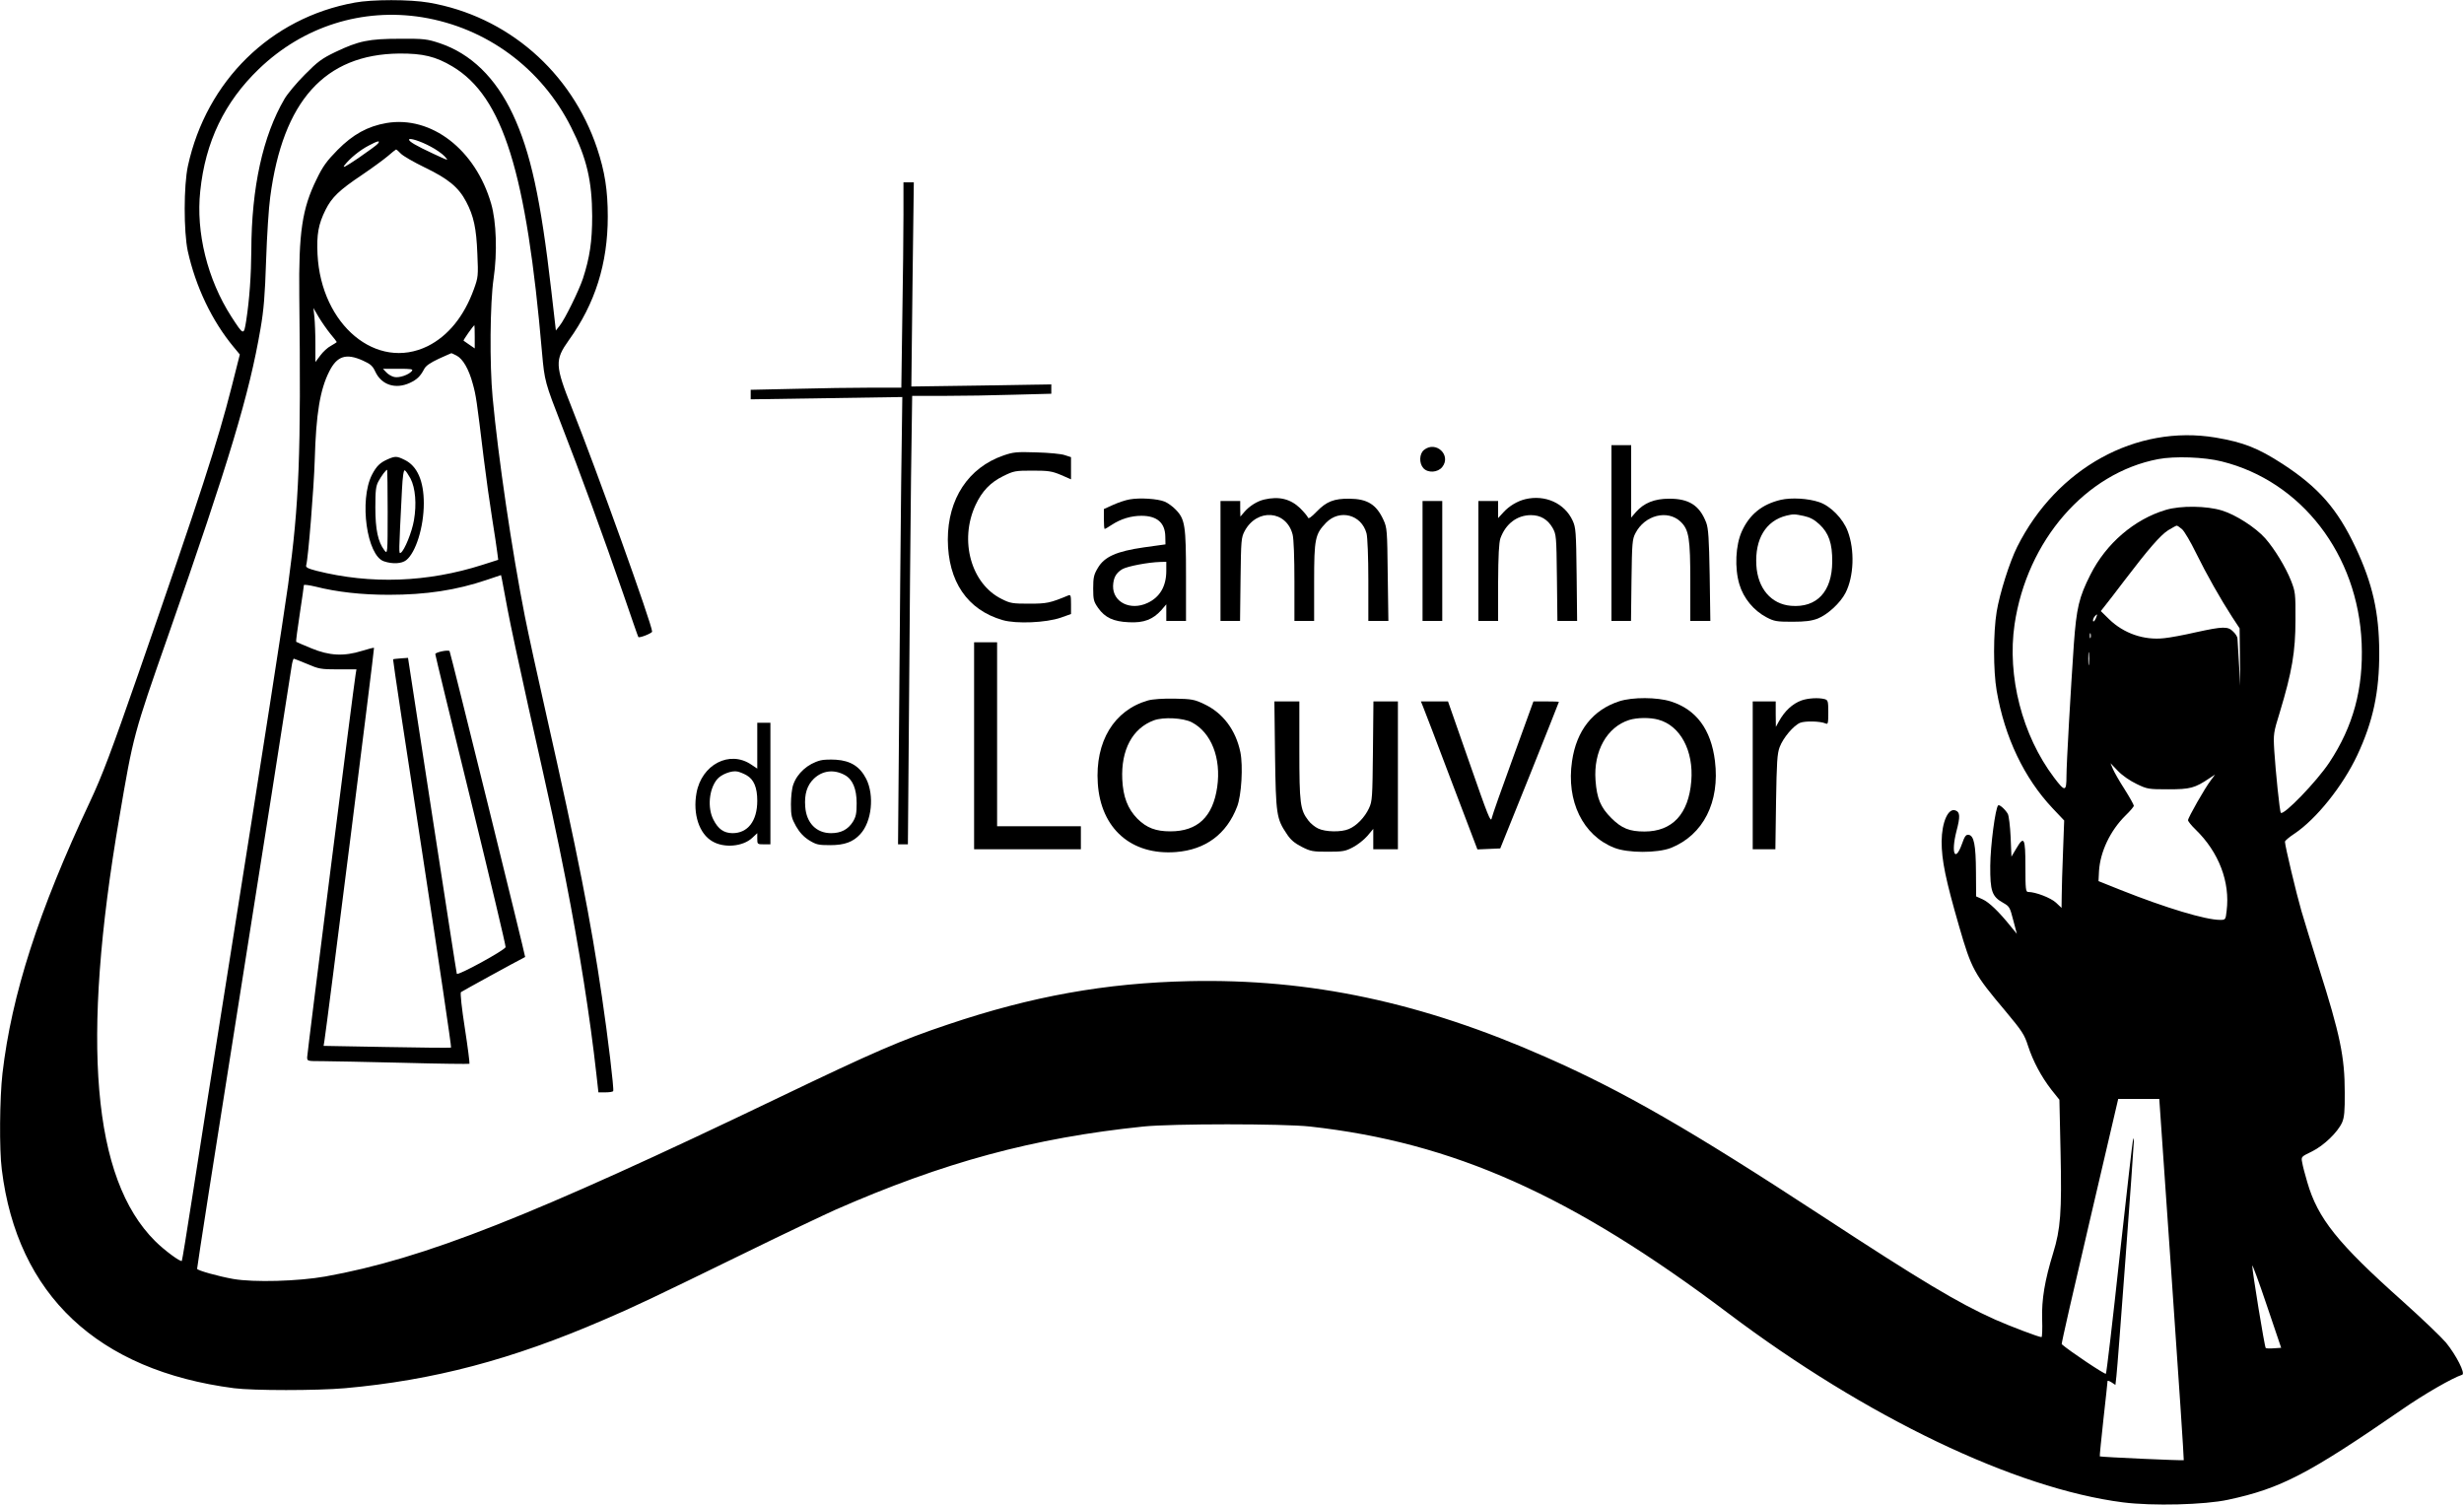
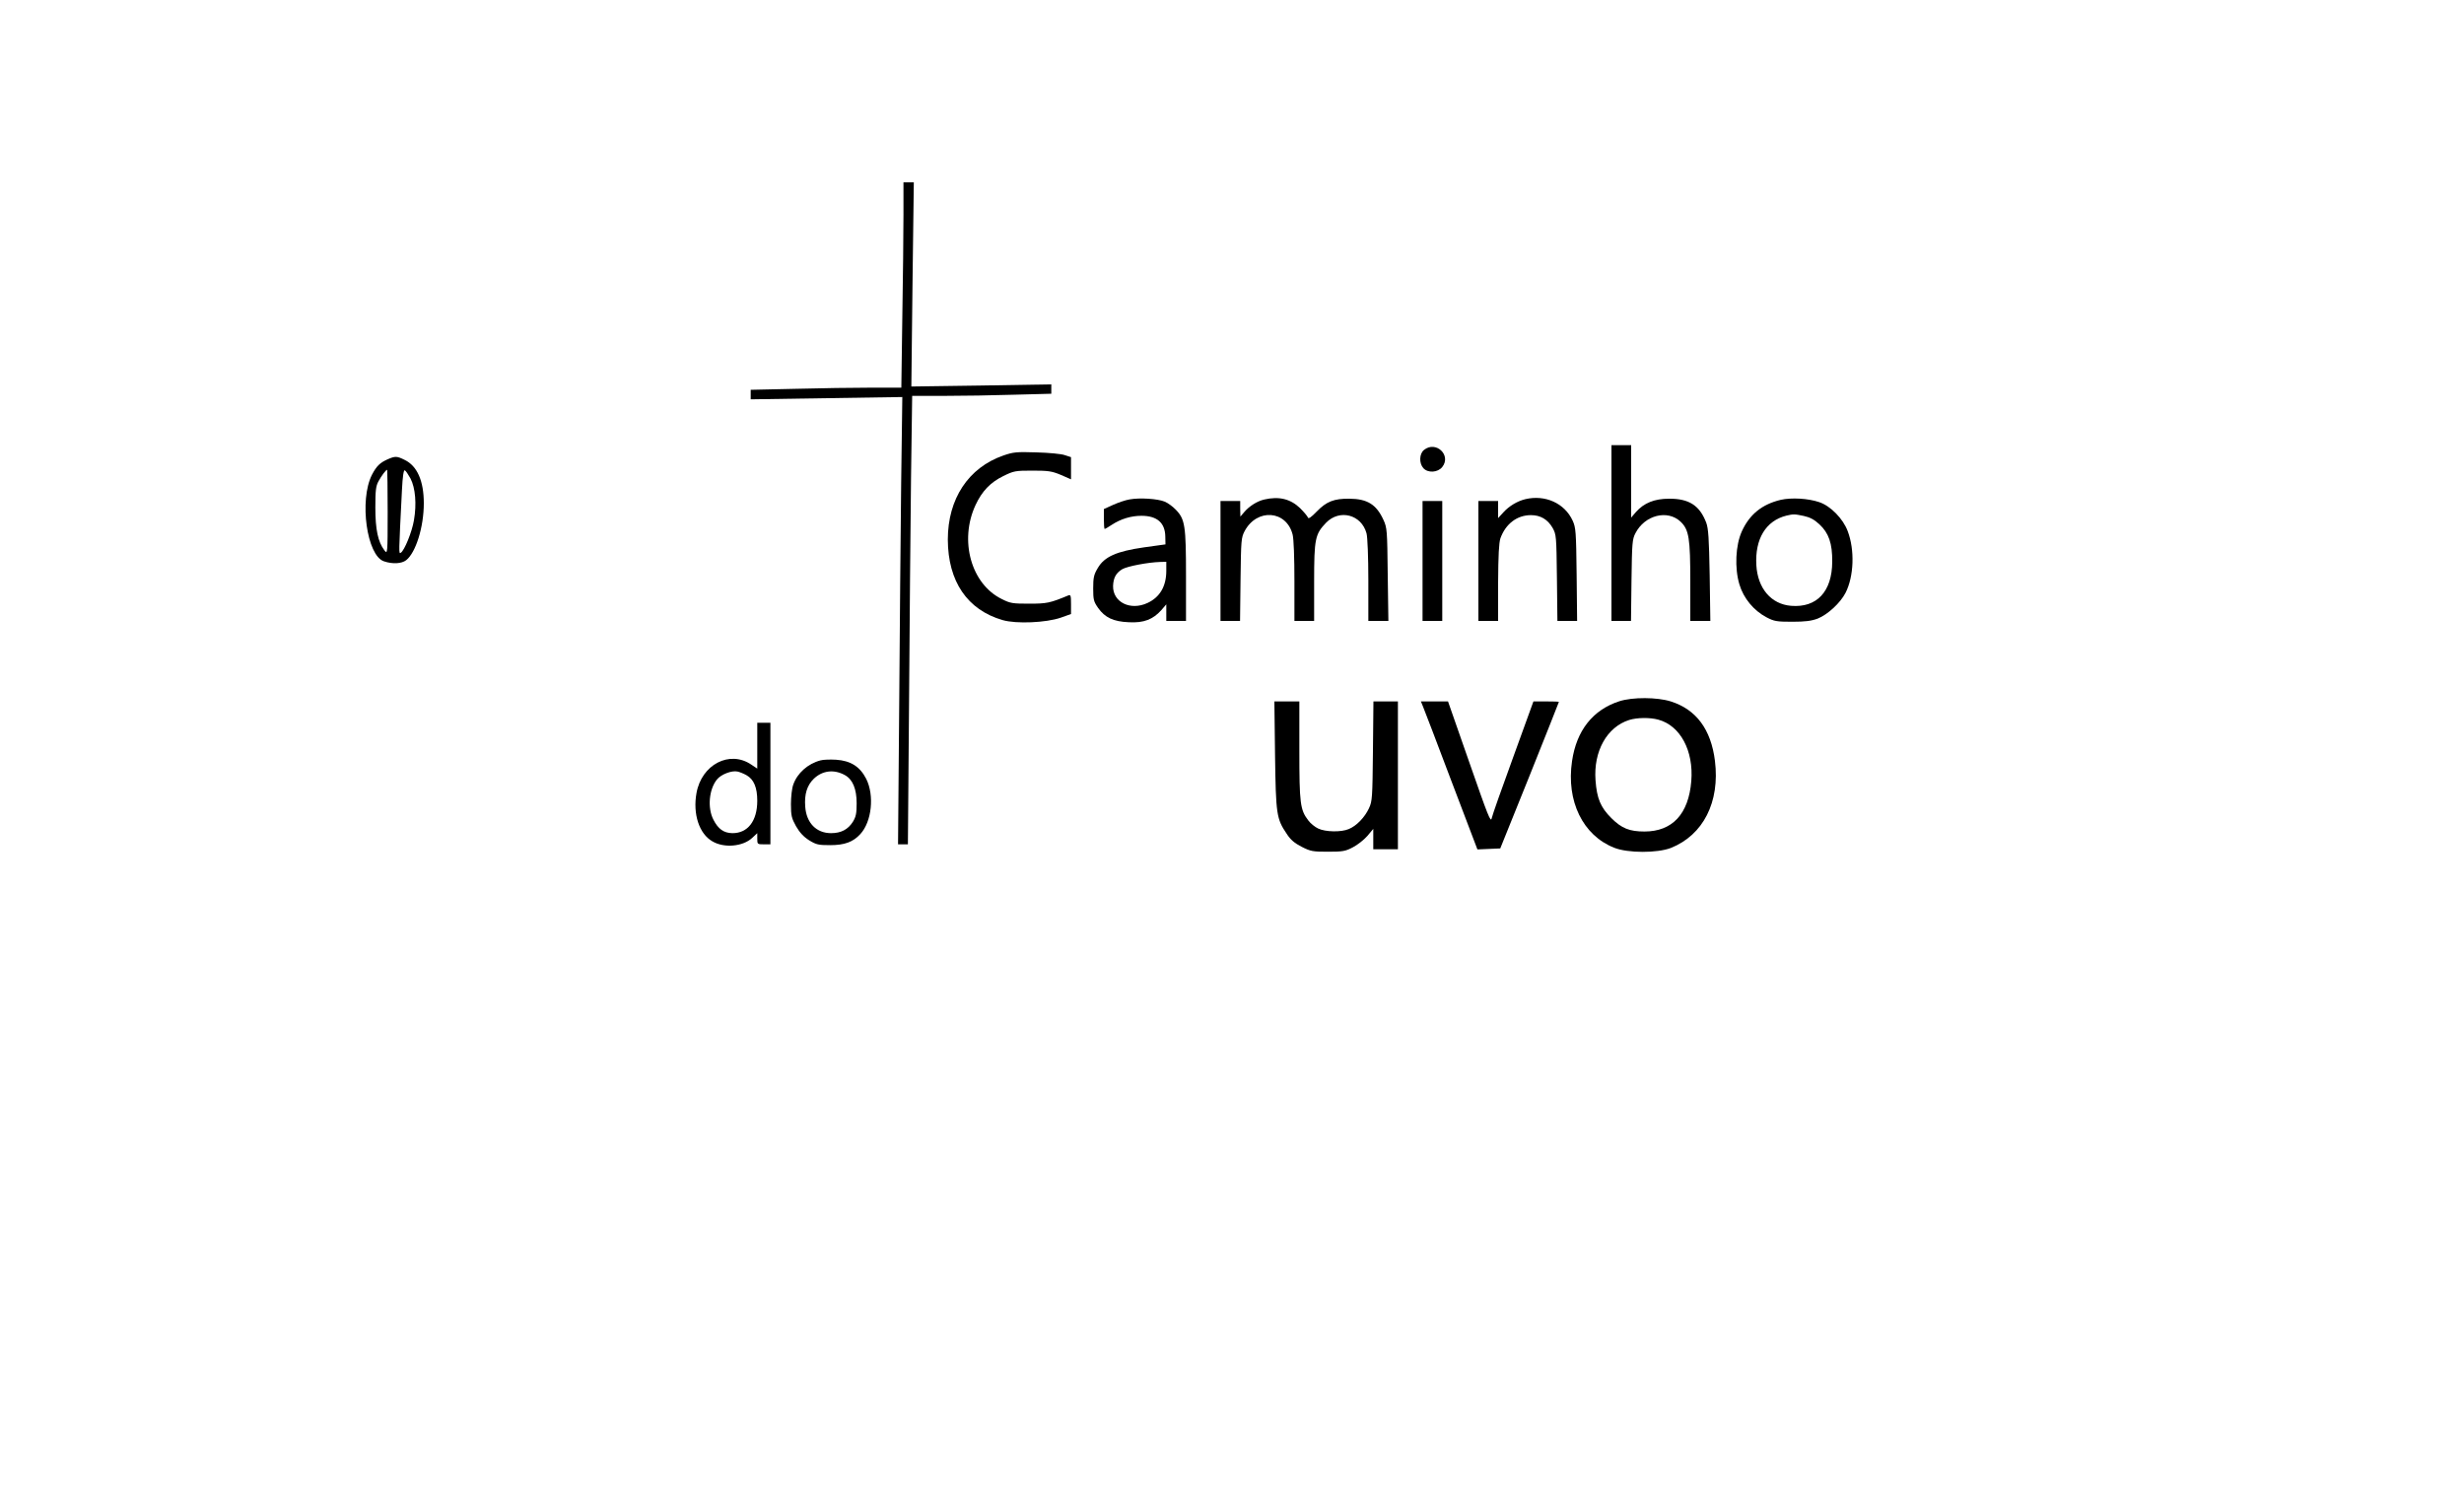
<svg xmlns="http://www.w3.org/2000/svg" version="1.0" width="1500pt" height="916pt" viewBox="0 0 1500 916" preserveAspectRatio="xMidYMid meet">
  <g transform="translate(0,916) scale(0.1,-0.1)" stroke="none">
-     <path d="M2159 9144 c-510 -92 -902 -476 -1015 -994 -26 -119 -26 -400 -1 -518 48 -217 147 -425 279 -584 l38 -46 -49 -194 c-87 -342 -190 -659 -570 -1753 -165 -474 -218 -615 -293 -775 -314 -668 -477 -1174 -533 -1655 -17 -150 -20 -462 -4 -585 94 -763 583 -1223 1414 -1331 117 -15 502 -15 675 0 538 48 1016 174 1575 416 187 80 288 128 880 417 220 108 459 221 530 253 658 289 1206 438 1875 507 171 18 854 18 1015 0 873 -97 1591 -417 2545 -1136 841 -634 1748 -1068 2404 -1152 180 -23 498 -15 640 16 322 69 488 156 1061 551 133 92 303 190 364 210 21 7 -37 120 -99 196 -29 34 -147 147 -263 251 -396 353 -517 504 -581 725 -14 47 -28 100 -31 120 -7 35 -7 35 59 67 73 36 157 117 184 177 13 30 17 68 16 183 0 215 -28 351 -158 760 -41 129 -88 285 -106 345 -30 103 -100 396 -100 421 0 6 26 28 58 49 133 89 294 290 382 477 97 207 135 387 134 628 -1 241 -40 416 -144 637 -110 234 -225 366 -445 509 -150 97 -237 131 -406 160 -484 81 -968 -185 -1209 -665 -46 -92 -106 -281 -125 -395 -21 -127 -21 -360 0 -481 49 -284 167 -531 340 -715 l71 -75 -7 -190 c-4 -104 -8 -224 -8 -266 l-1 -76 -34 32 c-31 29 -124 65 -169 65 -15 0 -17 16 -17 155 0 176 -8 191 -57 107 l-28 -47 -5 120 c-3 66 -11 129 -17 140 -15 27 -52 60 -59 52 -17 -17 -47 -244 -48 -367 -1 -156 10 -188 80 -227 37 -21 40 -27 60 -105 l22 -83 -37 45 c-73 91 -132 147 -171 165 l-40 18 -1 151 c-1 163 -12 219 -45 224 -16 2 -24 -9 -40 -55 -42 -117 -68 -58 -34 76 24 90 22 117 -5 127 -45 18 -84 -71 -85 -189 0 -114 24 -231 106 -515 76 -263 91 -290 284 -519 100 -120 114 -141 136 -210 31 -95 81 -188 143 -268 l48 -60 7 -320 c8 -364 0 -467 -45 -613 -51 -166 -71 -283 -67 -404 2 -59 0 -108 -4 -108 -17 0 -193 67 -283 107 -227 102 -447 234 -1051 629 -807 528 -1212 761 -1684 969 -755 334 -1435 478 -2170 462 -510 -11 -960 -92 -1470 -264 -287 -96 -452 -168 -1025 -443 -1512 -726 -2163 -983 -2765 -1091 -164 -29 -434 -37 -560 -15 -90 16 -220 52 -220 62 0 12 113 738 231 1479 146 922 334 2116 344 2187 4 27 10 48 14 48 3 0 40 -15 81 -32 70 -30 83 -33 187 -33 l113 0 -5 -30 c-11 -62 -295 -2308 -295 -2331 0 -24 1 -24 93 -24 50 0 271 -5 491 -10 219 -6 401 -8 404 -6 2 3 -10 100 -28 216 -19 121 -29 215 -24 220 6 5 339 188 391 214 3 2 -455 1857 -460 1862 -9 10 -87 -7 -87 -18 0 -6 97 -407 216 -890 118 -484 214 -886 212 -894 -4 -18 -292 -176 -297 -162 -2 5 -69 440 -150 966 l-147 957 -44 -3 c-24 -2 -45 -4 -47 -6 -2 -1 78 -533 178 -1180 99 -648 178 -1180 175 -1183 -2 -3 -178 -1 -390 3 l-386 7 5 31 c12 69 305 2389 302 2392 -2 2 -34 -6 -72 -18 -112 -35 -200 -30 -309 15 -49 20 -90 38 -93 40 -2 2 8 79 22 170 14 91 25 170 25 175 0 4 32 0 70 -9 130 -33 280 -50 447 -50 227 0 411 28 597 91 l86 29 5 -22 c2 -12 18 -96 35 -187 17 -91 74 -356 126 -590 148 -660 169 -756 228 -1055 82 -419 148 -836 187 -1187 l12 -108 43 0 c23 0 45 3 47 8 6 9 -33 335 -68 570 -69 474 -149 877 -339 1720 -52 229 -111 500 -131 601 -79 401 -162 966 -196 1331 -19 201 -16 577 6 725 23 155 17 346 -15 455 -95 329 -364 537 -637 491 -115 -20 -204 -69 -298 -164 -65 -66 -90 -100 -127 -177 -89 -180 -110 -326 -106 -710 11 -969 0 -1260 -68 -1760 -23 -168 -159 -1045 -353 -2265 -94 -588 -197 -1245 -230 -1459 -33 -214 -62 -390 -64 -392 -8 -8 -106 64 -163 121 -381 379 -452 1210 -218 2575 86 505 86 506 299 1114 371 1061 493 1467 561 1865 20 115 27 203 34 416 5 149 16 322 25 385 77 585 332 869 785 874 145 1 223 -18 325 -79 307 -184 450 -643 545 -1745 15 -170 19 -182 119 -439 106 -271 257 -683 377 -1031 48 -140 88 -256 90 -258 6 -8 84 23 84 33 0 42 -338 983 -488 1360 -104 261 -105 293 -19 414 160 222 237 467 237 752 0 161 -18 275 -65 416 -156 466 -547 805 -1024 887 -115 20 -345 20 -452 0z m411 -89 c393 -64 727 -311 907 -670 95 -188 127 -327 128 -540 0 -156 -15 -253 -56 -380 -25 -75 -111 -250 -142 -288 l-23 -29 -28 244 c-64 557 -126 842 -234 1072 -105 223 -255 369 -445 433 -76 25 -94 28 -242 27 -189 0 -252 -13 -394 -81 -81 -39 -107 -58 -185 -137 -50 -50 -106 -117 -124 -148 -132 -225 -201 -541 -202 -922 -1 -149 -11 -297 -31 -427 -15 -93 -15 -93 -91 24 -145 226 -216 512 -189 763 31 301 148 543 357 744 270 260 630 373 994 315z m51 -787 c31 -16 70 -43 85 -59 28 -30 27 -29 -68 15 -105 49 -148 74 -148 86 0 13 70 -9 131 -42z m-321 17 c-6 -8 -60 -47 -118 -87 -80 -54 -101 -65 -84 -43 34 43 93 91 147 119 54 29 73 33 55 11z m140 -60 c13 -14 79 -52 147 -85 141 -68 205 -120 251 -208 46 -87 62 -162 68 -317 6 -134 5 -143 -21 -215 -60 -166 -157 -285 -281 -347 -311 -153 -649 128 -671 558 -6 121 5 184 49 272 38 76 84 120 220 211 62 42 133 94 158 115 25 22 48 40 51 41 3 0 16 -11 29 -25z m-429 -1097 c22 -26 39 -48 39 -50 0 -2 -16 -12 -35 -23 -20 -10 -49 -37 -65 -59 l-30 -40 0 110 c0 60 -3 134 -6 164 l-6 55 32 -55 c18 -30 50 -76 71 -102z m879 -19 l0 -70 -32 22 c-18 12 -35 24 -36 25 -4 2 60 93 66 94 1 0 2 -32 2 -71z m-110 -114 c38 -20 74 -82 98 -171 20 -72 23 -92 67 -455 14 -114 37 -278 51 -365 14 -88 28 -180 31 -206 l6 -46 -94 -30 c-337 -108 -682 -120 -1012 -37 -53 14 -67 21 -63 34 12 38 47 472 52 641 8 280 32 428 89 540 47 93 102 111 204 65 47 -21 60 -33 76 -68 38 -81 123 -108 210 -68 43 20 64 40 87 84 10 20 36 38 89 63 41 18 75 34 77 34 2 0 16 -7 32 -15z m-273 -94 c-19 -23 -77 -43 -107 -36 -15 3 -37 16 -48 28 l-21 22 94 0 c80 0 92 -2 82 -14z m11018 -550 c485 -120 830 -567 852 -1107 11 -276 -51 -506 -197 -726 -77 -116 -278 -324 -295 -306 -7 6 -32 253 -40 378 -6 102 -5 109 34 235 74 245 95 368 95 560 1 163 -1 173 -27 240 -33 83 -100 193 -157 258 -58 65 -178 143 -263 169 -93 29 -252 31 -342 4 -192 -57 -364 -205 -459 -394 -70 -138 -85 -204 -101 -422 -19 -275 -45 -729 -45 -804 0 -97 -9 -98 -76 -9 -194 257 -286 617 -240 932 76 511 433 922 874 1006 100 19 280 13 387 -14z m-241 -413 c14 -13 52 -77 84 -143 65 -132 150 -282 220 -390 l46 -70 2 -175 2 -175 -8 135 c-4 74 -8 143 -9 153 0 10 -12 29 -26 42 -32 33 -62 32 -227 -4 -73 -17 -160 -33 -193 -36 -123 -14 -247 29 -336 116 l-50 49 26 33 c14 17 67 86 117 152 147 193 219 276 267 307 25 15 48 28 52 28 5 0 19 -10 33 -22z m-526 -544 c-7 -15 -14 -21 -16 -15 -2 7 2 18 8 26 18 22 21 18 8 -11z m-31 -116 c-3 -7 -5 -2 -5 12 0 14 2 19 5 13 2 -7 2 -19 0 -25z m-10 -160 c-2 -18 -4 -4 -4 32 0 36 2 50 4 33 2 -18 2 -48 0 -65z m291 -731 c64 -31 72 -32 192 -32 133 0 161 7 250 67 l35 23 -26 -35 c-37 -48 -139 -228 -139 -243 0 -7 21 -33 46 -57 142 -138 211 -320 189 -495 -6 -54 -7 -55 -40 -55 -88 0 -328 72 -605 182 l-135 54 3 60 c7 118 68 247 161 339 28 27 51 54 51 60 0 6 -25 51 -56 100 -31 48 -63 104 -71 123 l-15 36 46 -48 c27 -28 74 -60 114 -79z m213 -3015 c42 -603 75 -1099 73 -1101 -4 -4 -506 19 -511 23 -2 1 9 103 22 226 14 123 25 228 25 232 0 5 11 1 24 -7 l24 -16 6 53 c8 63 106 1394 106 1428 0 13 -2 21 -4 19 -2 -2 -39 -323 -82 -714 -42 -390 -80 -714 -84 -718 -6 -6 -224 140 -269 180 -3 2 74 338 170 748 l174 745 125 0 125 0 76 -1098z m621 -420 c-24 -2 -46 -1 -49 2 -7 6 -83 473 -82 501 0 11 40 -97 88 -240 l88 -260 -45 -3z" />
    <path d="M2360 6364 c-47 -21 -68 -41 -96 -95 -78 -155 -31 -491 73 -526 53 -18 108 -15 136 7 58 46 107 201 107 346 0 136 -40 227 -116 264 -48 24 -58 24 -104 4z m0 -321 c0 -256 -1 -258 -20 -233 -39 51 -55 127 -55 260 0 103 3 131 19 160 18 33 45 70 53 70 1 0 3 -116 3 -257z m139 204 c30 -58 38 -156 21 -254 -12 -72 -58 -184 -80 -198 -13 -8 -13 -12 7 383 4 81 10 121 17 119 6 -2 21 -25 35 -50z" />
    <path d="M5500 7853 c0 -109 -3 -390 -7 -625 l-6 -428 -187 0 c-103 0 -309 -3 -458 -7 l-272 -6 0 -29 0 -29 461 7 462 7 -7 -524 c-3 -288 -9 -901 -12 -1361 l-7 -838 30 0 30 0 7 863 c3 474 9 1088 12 1365 l7 502 197 0 c108 0 299 3 423 7 l227 6 0 29 0 28 -426 -7 -426 -6 7 621 8 622 -32 0 -31 0 0 -197z" />
    <path d="M9810 5915 l0 -535 60 0 59 0 3 248 c3 227 5 250 24 286 57 111 196 145 275 70 51 -49 59 -100 59 -366 l0 -238 61 0 61 0 -4 278 c-4 226 -8 285 -21 320 -40 105 -105 147 -227 146 -88 0 -152 -26 -200 -80 l-30 -35 0 221 0 220 -60 0 -60 0 0 -535z" />
    <path d="M8669 6421 c-29 -23 -31 -81 -4 -111 28 -31 88 -27 115 7 57 72 -39 162 -111 104z" />
    <path d="M6108 6387 c-213 -74 -338 -264 -338 -512 1 -255 119 -428 334 -490 83 -24 265 -16 354 15 l62 22 0 60 c0 53 -2 59 -17 53 -111 -46 -130 -50 -238 -50 -100 0 -115 2 -166 28 -187 91 -261 356 -160 573 39 84 91 138 169 176 63 31 73 33 177 33 96 0 118 -3 173 -26 l62 -27 0 67 0 68 -37 12 c-21 8 -99 15 -173 17 -122 4 -141 2 -202 -19z" />
    <path d="M6878 6120 c-26 -4 -72 -20 -103 -34 l-55 -25 0 -60 c0 -34 2 -61 5 -61 3 0 22 11 43 25 55 36 117 55 181 55 95 0 144 -43 145 -127 l1 -47 -130 -18 c-168 -24 -242 -57 -282 -126 -24 -40 -28 -58 -28 -124 0 -69 3 -80 30 -119 42 -59 93 -83 187 -87 91 -5 147 17 198 74 l30 35 0 -51 0 -50 60 0 60 0 0 273 c0 307 -6 346 -62 404 -18 19 -48 41 -67 49 -43 18 -152 25 -213 14z m222 -435 c0 -94 -39 -161 -115 -196 -104 -48 -211 5 -209 104 2 50 18 79 56 102 31 18 158 42 231 44 l37 1 0 -55z" />
    <path d="M7696 6119 c-43 -10 -91 -40 -123 -78 l-22 -26 -1 48 0 47 -60 0 -60 0 0 -365 0 -365 59 0 60 0 3 253 c3 238 4 254 25 294 75 140 254 127 292 -21 7 -27 11 -140 11 -285 l0 -241 60 0 60 0 0 238 c0 264 6 290 73 360 82 84 215 50 246 -65 6 -22 11 -143 11 -285 l0 -248 61 0 61 0 -4 283 c-3 269 -4 284 -26 332 -43 94 -98 128 -207 129 -94 1 -140 -17 -199 -78 -35 -36 -51 -47 -54 -36 -3 8 -24 33 -47 56 -59 57 -129 74 -219 53z" />
    <path d="M9285 6121 c-49 -12 -98 -42 -132 -79 l-33 -36 0 52 0 52 -60 0 -60 0 0 -365 0 -365 60 0 60 0 0 233 c1 167 5 242 14 270 32 88 101 141 186 141 58 0 102 -26 132 -78 22 -40 23 -49 26 -303 l3 -263 60 0 60 0 -3 283 c-3 261 -5 285 -24 327 -49 107 -168 160 -289 131z" />
    <path d="M10840 6117 c-113 -27 -189 -88 -236 -191 -39 -85 -45 -225 -15 -324 25 -84 87 -159 165 -200 46 -24 61 -27 156 -27 80 0 117 5 155 19 61 24 139 96 170 157 51 100 57 261 13 376 -28 75 -104 153 -173 176 -67 23 -169 29 -235 14z m141 -98 c37 -8 64 -22 95 -51 57 -53 79 -116 78 -228 -1 -182 -94 -281 -251 -268 -121 10 -203 106 -211 248 -9 159 58 270 183 301 43 10 49 10 106 -2z" />
    <path d="M8660 5745 l0 -365 60 0 60 0 0 365 0 365 -60 0 -60 0 0 -365z" />
-     <path d="M5930 4620 l0 -630 325 0 325 0 0 70 0 70 -255 0 -255 0 0 560 0 560 -70 0 -70 0 0 -630z" />
-     <path d="M6989 4896 c-207 -59 -323 -250 -306 -505 18 -275 204 -439 476 -418 180 14 308 109 372 276 27 69 37 248 20 332 -28 135 -106 239 -221 293 -59 28 -75 31 -180 33 -72 1 -132 -3 -161 -11z m266 -133 c119 -62 180 -218 155 -394 -26 -182 -120 -270 -285 -270 -89 0 -144 21 -200 76 -60 61 -88 134 -93 241 -8 179 62 311 193 359 57 21 178 15 230 -12z" />
+     <path d="M5930 4620 z" />
    <path d="M9858 4891 c-161 -52 -261 -178 -288 -365 -36 -243 66 -452 257 -527 83 -33 262 -33 345 -1 197 79 299 279 268 530 -24 192 -114 313 -269 362 -83 26 -232 27 -313 1z m237 -112 c134 -36 216 -189 201 -374 -16 -200 -115 -307 -285 -307 -91 0 -139 19 -202 82 -65 65 -88 119 -96 230 -13 176 69 324 205 367 48 15 126 16 177 2z" />
-     <path d="M10967 4896 c-55 -20 -103 -64 -139 -130 l-17 -31 -1 78 0 77 -70 0 -70 0 0 -450 0 -450 69 0 69 0 4 288 c4 243 7 294 22 334 21 56 84 131 125 148 31 12 122 10 154 -4 15 -7 17 -1 17 67 0 69 -2 75 -22 81 -38 10 -101 6 -141 -8z" />
    <path d="M7762 4563 c5 -362 9 -387 71 -479 23 -36 48 -57 91 -79 55 -28 68 -30 160 -30 90 0 107 3 152 27 29 15 68 46 88 69 l36 43 0 -62 0 -62 75 0 75 0 0 450 0 450 -74 0 -75 0 -3 -302 c-3 -283 -4 -306 -24 -348 -25 -55 -76 -108 -123 -127 -46 -20 -142 -18 -186 3 -20 9 -48 32 -61 50 -49 64 -54 103 -54 426 l0 298 -76 0 -76 0 4 -327z" />
    <path d="M8663 4858 c8 -18 85 -221 172 -451 l159 -418 69 3 70 3 179 444 c98 245 178 446 178 448 0 2 -35 3 -77 3 l-78 0 -123 -339 c-68 -186 -127 -353 -131 -372 -6 -29 -22 12 -136 339 l-130 372 -83 0 -82 0 13 -32z" />
    <path d="M4610 4620 l0 -139 -36 24 c-132 90 -303 1 -334 -173 -23 -127 16 -248 97 -294 71 -42 185 -32 242 21 l31 29 0 -34 c0 -33 1 -34 40 -34 l40 0 0 370 0 370 -40 0 -40 0 0 -140z m-66 -179 c45 -25 66 -75 66 -156 0 -123 -58 -198 -152 -197 -52 1 -86 25 -115 82 -37 72 -27 184 21 244 25 32 91 57 126 49 14 -3 38 -13 54 -22z" />
    <path d="M4995 4531 c-77 -20 -142 -78 -166 -148 -8 -21 -14 -74 -14 -118 0 -71 4 -86 31 -135 22 -38 46 -64 79 -85 44 -27 57 -30 129 -30 87 0 139 19 183 67 70 75 87 236 36 337 -38 74 -94 110 -183 116 -36 2 -78 1 -95 -4z m149 -90 c47 -26 71 -84 71 -171 0 -61 -4 -82 -23 -113 -30 -47 -72 -69 -133 -69 -89 0 -150 62 -157 161 -6 76 11 130 52 170 53 51 124 59 190 22z" />
  </g>
</svg>